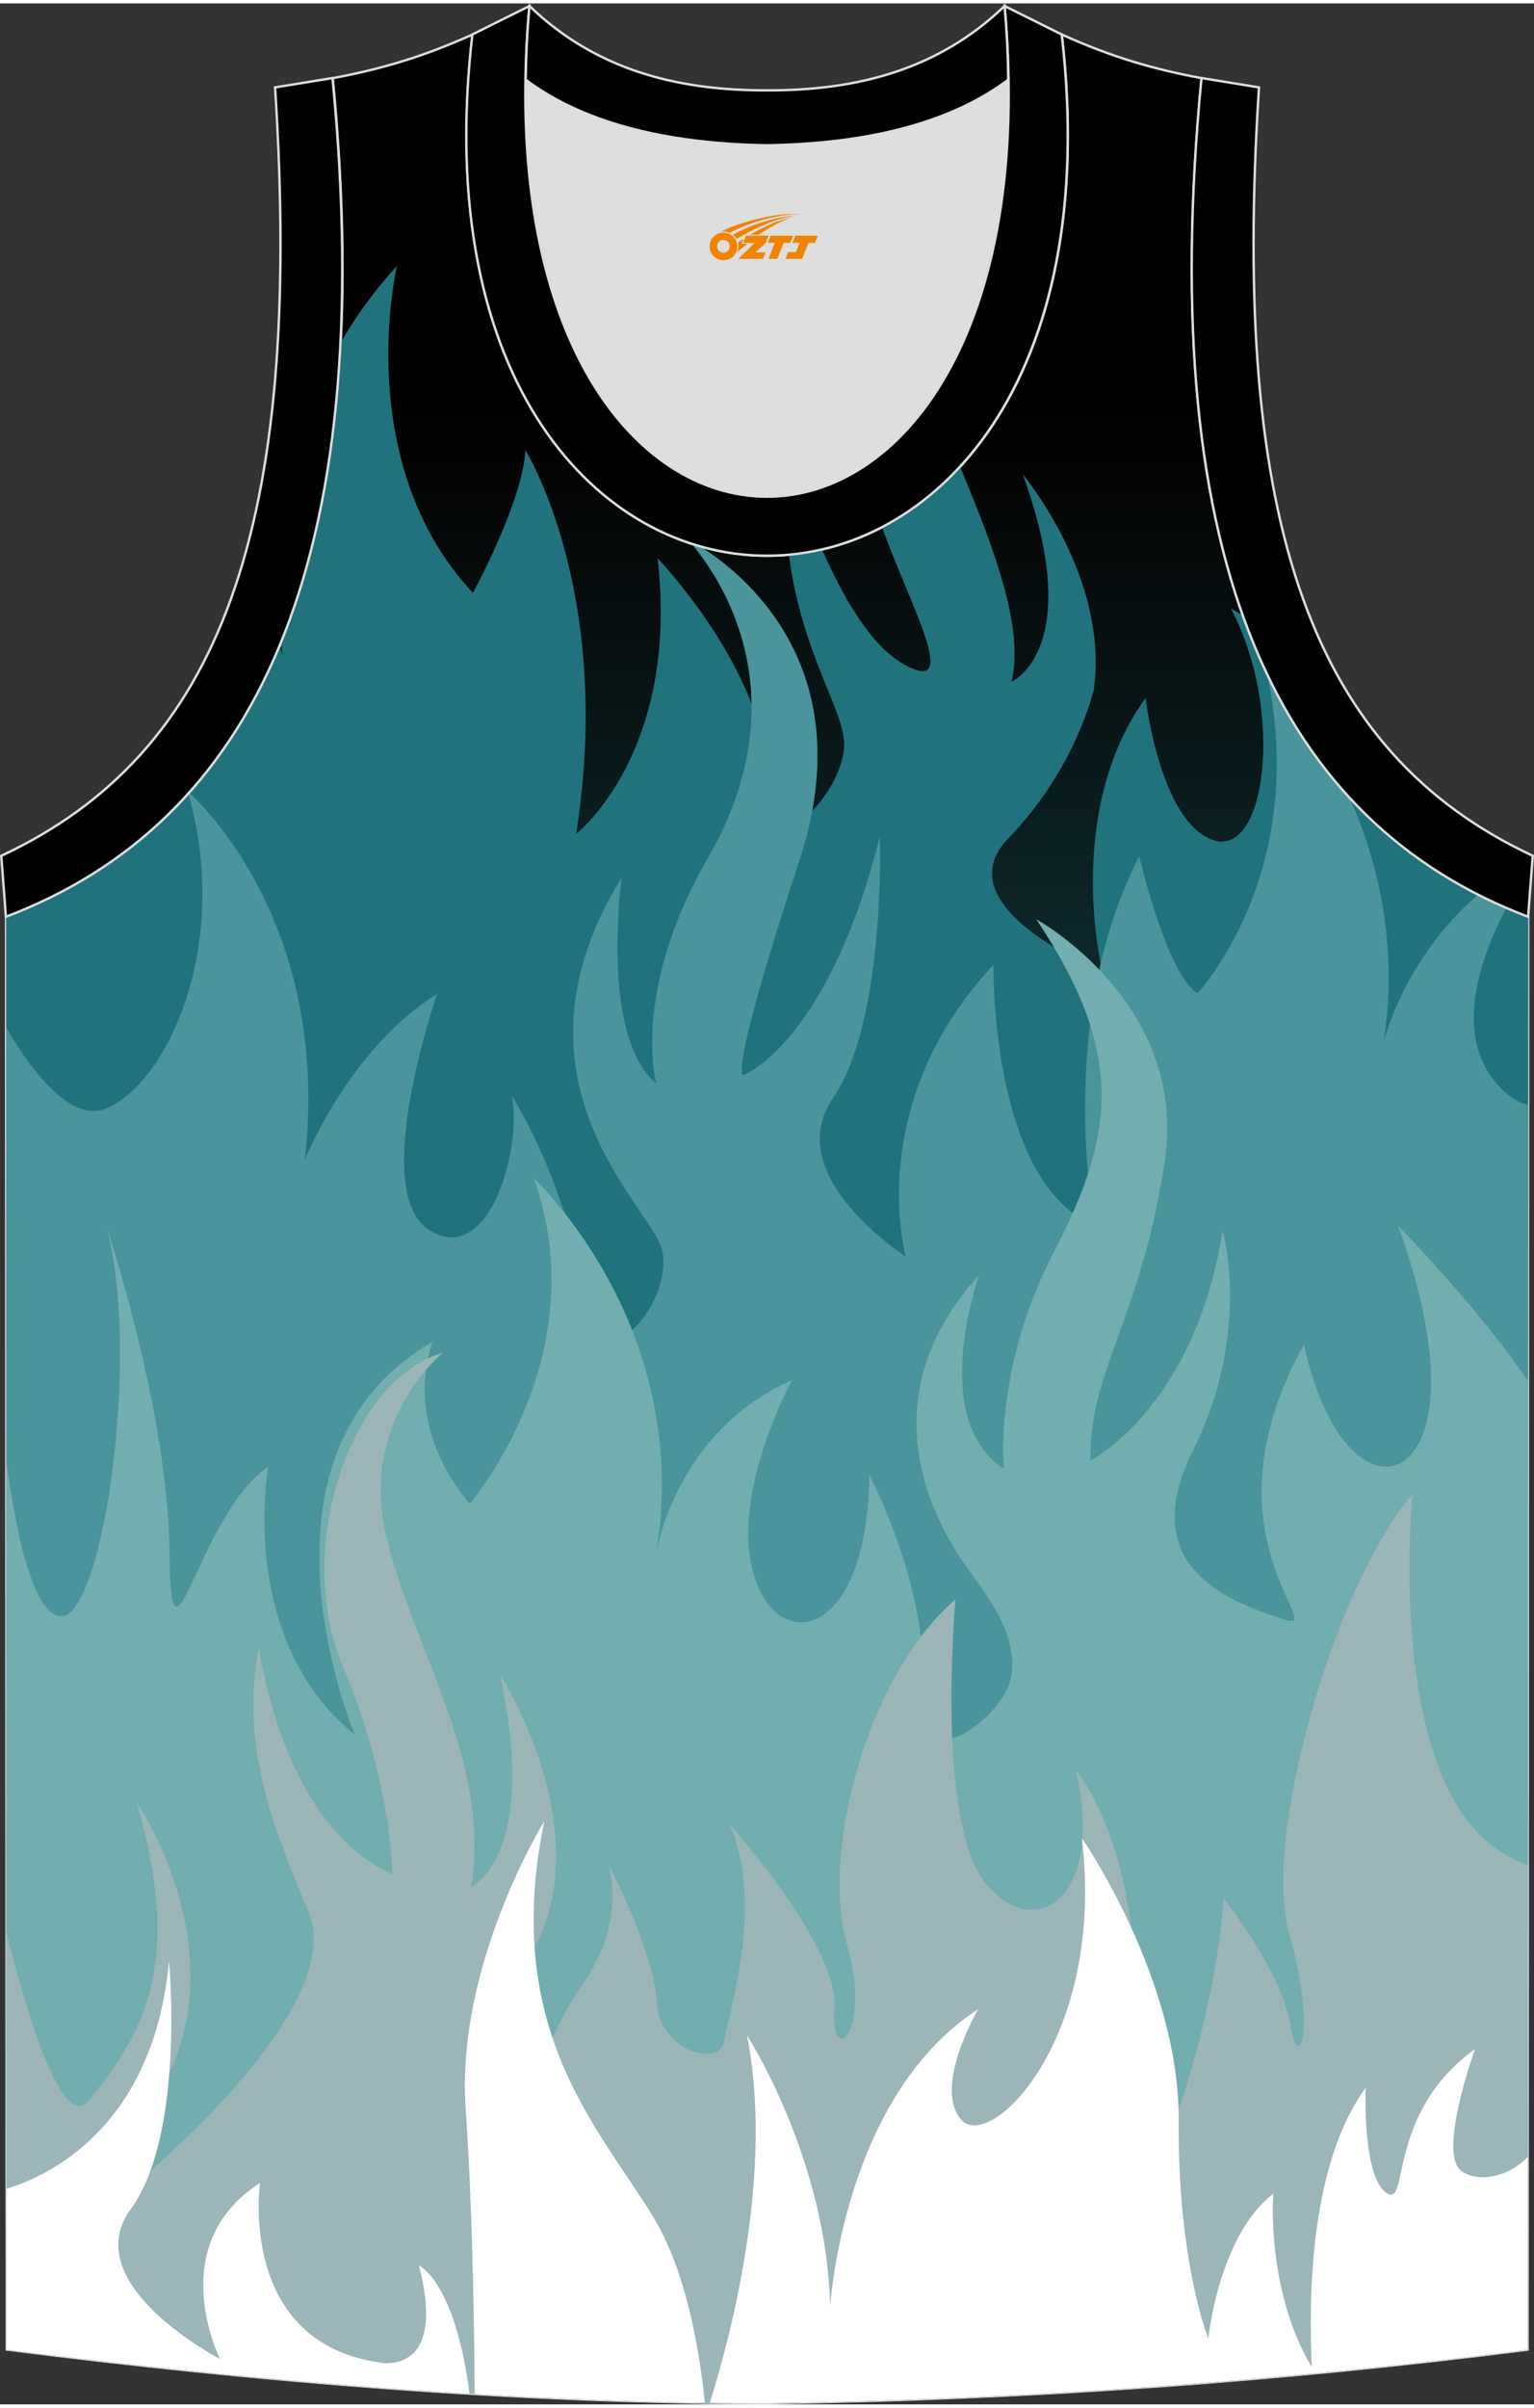
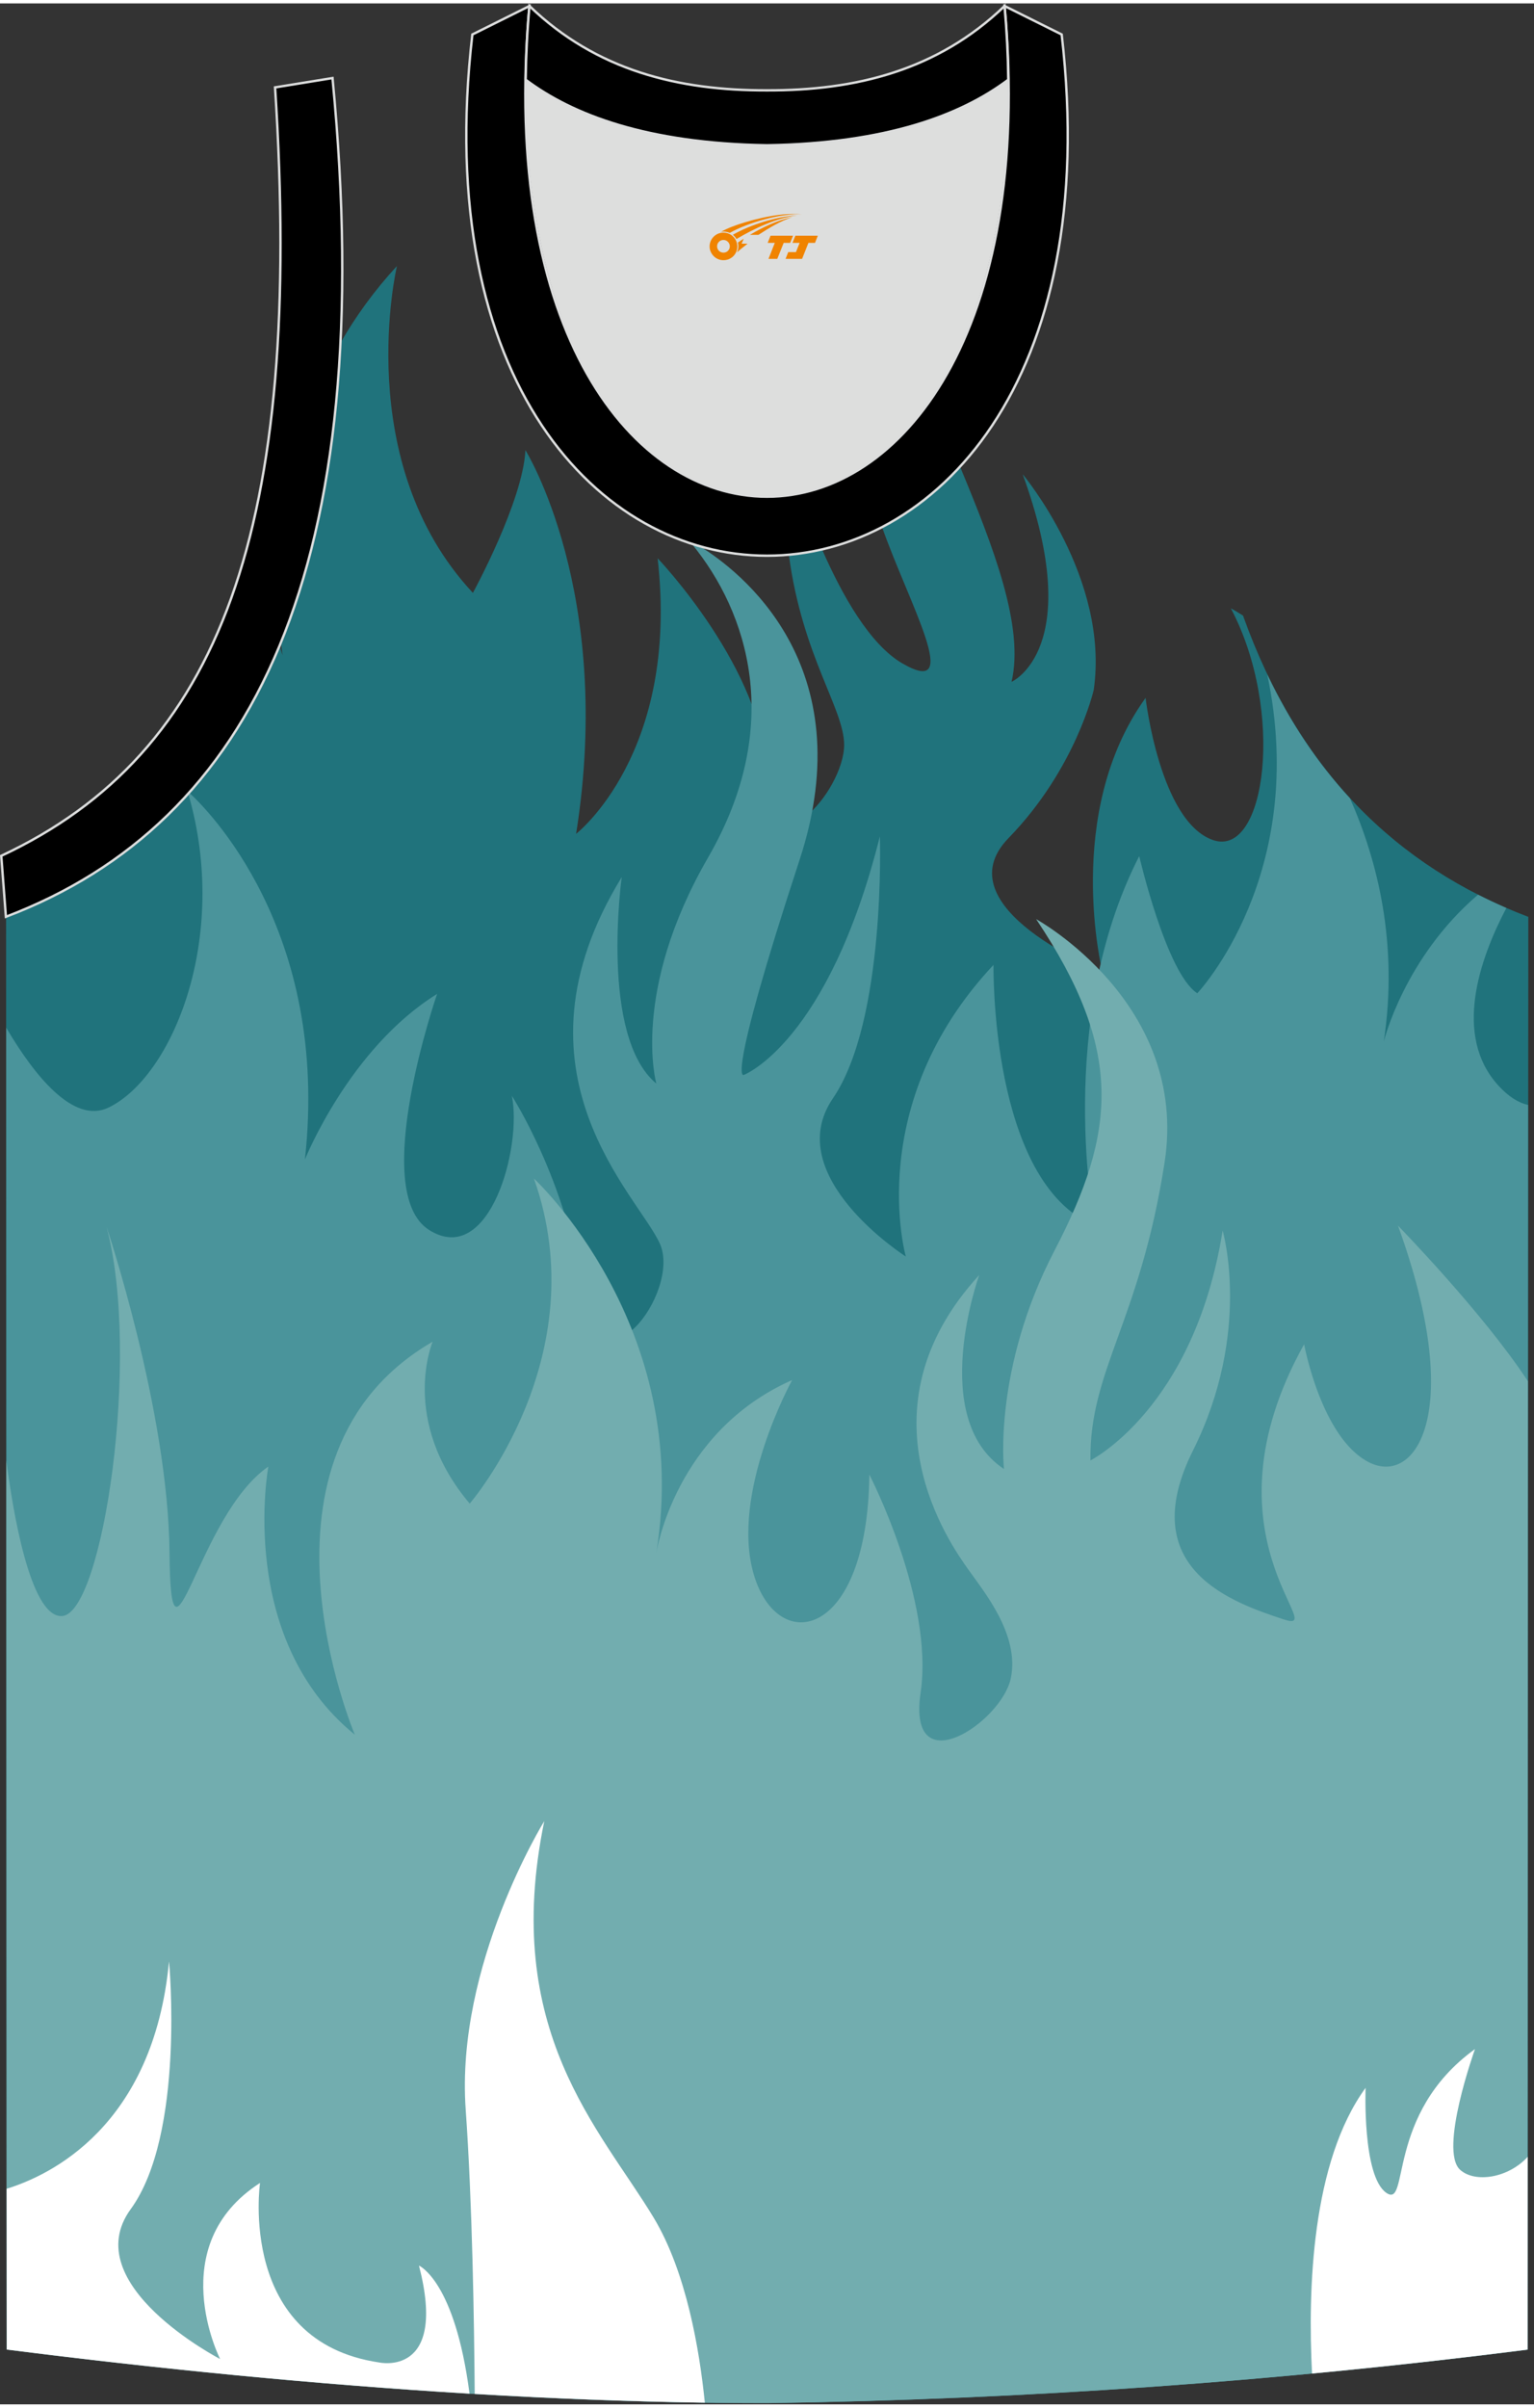
<svg xmlns="http://www.w3.org/2000/svg" version="1.1" id="图层_1" x="0px" y="0px" width="338.74px" height="531.5px" viewBox="0 0 340.24 532.34" enable-background="new 0 0 340.24 532.34" xml:space="preserve">
  <rect x="0" y="0" width="340.24" height="532.34" fill="#333333" stroke="none" />
  <g>
    <linearGradient id="SVGID_1_" gradientUnits="userSpaceOnUse" x1="170.152" y1="441.891" x2="170.152" y2="85.668" gradientTransform="matrix(1 0 0 -1 0 533.236)">
      <stop offset="0" style="stop-color:#030000" />
      <stop offset="1" style="stop-color:#20737C" />
    </linearGradient>
-     <path fill-rule="evenodd" clip-rule="evenodd" fill="url(#SVGID_1_)" stroke="#DCDDDD" stroke-width="0.533" stroke-miterlimit="22.926" d="   M170.18,532.07c57.56-0.83,113.7-4.88,168.63-11.86l0.14-317.67c-54.71-20.79-82.93-77.29-72.44-185.96h0.02   c-10.68-2-19.81-4.62-31.02-9.68c17.85,154.09-148.57,154.09-130.71,0c-11.22,5.04-20.33,7.67-31.02,9.68h0.02   C84.29,125.23,56.07,181.71,1.35,202.51l0.14,317.67C55.98,527.12,115.28,532.07,170.18,532.07z" />
    <g>
      <path fill-rule="evenodd" clip-rule="evenodd" fill="#20737C" d="M62.02,142.52c0.23,0.66,0.45,1.34,0.68,2.02    c0,0-0.18-0.97-0.38-2.76c7.42-18.16,11.94-40.22,13.25-66.61C78.9,69.4,83,63.68,88.04,58.23c0,0-10.27,43.43,16.85,72.47    c0,0,11.09-20.28,11.65-31.65c0,0,19.73,31.65,11.24,85.07c0,0,23.02-17.81,18.08-61.1c0,0,23.84,24.93,24.11,47.95    s17.26,3.83,17.26-6.57c0-8.02-9.27-19.62-12.27-42.18c2.47-0.22,4.92-0.62,7.36-1.18c4.5,10.27,10.65,21.12,17.79,25.27    c13.72,7.99,1.53-13.13-4.47-30.2c6.2-3.23,12.05-7.69,17.3-13.39c7.46,17.97,14.27,35.47,11.42,47.7c0,0,16.58-7.26,2.47-46.03    c0,0,19.32,23.02,15.76,47.81c0,0-3.98,17.53-18.91,32.88s20.82,29.59,20.82,29.59s-8.77-35.21,9.59-60.69    c0,0,3.15,27.4,14.93,31.51c11.78,4.11,16.02-28.63,3.98-51.37c0,0,1.03,0.54,2.7,1.61c12.22,34.23,33.94,55.65,63.28,66.8    l-0.14,317.67c-54.93,6.98-111.07,11.03-168.63,11.86c-54.91,0-114.21-4.95-168.69-11.89L1.35,202.51    C28.7,192.11,49.43,172.8,62.02,142.52z" />
      <path fill-rule="evenodd" clip-rule="evenodd" fill="#4A949B" d="M1.37,227.09c6.25,10.62,14.91,21.46,22.69,17.73    c14.16-6.81,26.97-37.72,17.7-69.58l0.21-0.23c3.56,3.24,31.3,30.27,25.66,81.32c0,0,9.86-24.66,29.32-36.71    c0,0-15.2,43.84-1.78,52.33c13.43,8.49,20.69-18.5,18.36-29.73c0,0,12.06,18.63,15.61,43.29c3.56,24.66,21.92,0.28,17.26-10.42    c-4.65-10.68-35.13-37.92-8.5-81.37c0,0-4.93,35.35,7.67,45.76c0,0-5.75-20.28,11.5-50.14c16.93-29.29,8.82-54.36-3.65-69.53    c0.58,0.19,1.16,0.36,1.75,0.52c8.67,5.33,36.38,26.27,22.18,69.56c-16.71,50.96-12.33,47.67-12.33,47.67s18.63-7.13,30.14-52.88    c0,0,1.37,40.82-10.42,58.09c-11.78,17.26,16.17,35.07,16.17,35.07s-9.59-33.7,19.45-64.66c0,0-0.82,48.23,22.46,57.81    c0,0-9.04-44.94,9.86-81.93c0,0,6.03,26.03,12.88,30.41c0,0,24.88-26.25,15.52-70.67c5.05,10.58,11.18,19.69,18.33,27.43    c6.18,13.91,10.75,32.34,7.52,53.92c0,0,4.49-18.51,20.9-32.54c2.05,1.04,4.15,2.02,6.28,2.95c-5.97,11.36-11.9,28.4-1.7,39.45    c2.25,2.44,4.43,3.76,6.51,4.23L338.8,520.2c-54.93,6.98-111.07,11.03-168.63,11.86c-54.91,0-114.21-4.95-168.69-11.89    L1.37,227.09z" />
      <path fill-rule="evenodd" clip-rule="evenodd" fill="#72ADAF" d="M1.4,323.04C2.71,333.3,6.61,358,13.77,357.56    c9.04-0.55,17.53-57.54,9.86-86.3c0,0,13.7,40.82,13.97,72.33c0.28,31.51,6.03-8.22,21.92-19.18c0,0-7.13,38.09,19.18,59.45    c0,0-26.31-61.92,17.26-87.13c0,0-7.4,17.4,8.22,35.89c0,0,28.22-32.6,14.25-72.06c0,0,35.34,32.6,27.13,83.02    c0,0,4.11-26.85,30.14-38.35c0,0-13.84,25.07-8.5,43.15c5.34,18.08,25.21,14.38,25.62-22.2c0,0,14.38,27.81,11.37,48.36    c-3.01,20.55,17.95,6.57,20-3.15c2.05-9.73-6.03-19.32-9.59-24.39c-3.56-5.07-25.07-34.93,2.6-65.07c0,0-11.51,31.78,5.48,43.02    c0,0-2.47-22.2,11.24-48.49c13.7-26.31,15.35-44.38-4.11-73.43c0,0,33.98,18.63,28.49,53.98s-16.71,46.03-16.44,66.04    c0,0,23.02-11.51,29.32-50.96c0,0,6.57,22.46-6.58,48.77c-13.15,26.31,8.91,33.7,20,37.4c11.09,3.7-19.18-18.22,4.65-60.96    c0,0,3.83,20.82,14.38,26.16c10.55,5.34,21.37-11.37,6.44-52.47c0,0,18.99,19.46,28.82,34.51l-0.1,214.72    c-54.93,6.98-111.07,11.03-168.63,11.86c-54.91,0-114.21-4.95-168.69-11.89L1.4,323.04z" />
-       <path fill-rule="evenodd" clip-rule="evenodd" fill="#9BB5B9" d="M29.46,483.82c0,0,48.23-38.91,38.91-60.83    c-9.32-21.92-14.79-38.36-10.96-58.63c0,0,4.93,39.45,29.59,50.41c0,0,0-20.28-10.96-46.03c-10.96-25.75,1.37-63.56,22.2-69.59    c0,0-18.63,15.07-12.6,40.55c6.03,25.48,23.29,49.87,18.91,77.82c0,0,15.11-6.61,6.3-47.13c0,0,31.51,48.77-5.48,75.35    c0,0-5.21,19.45,7.95,32.88c0,0,6.03-25.75,15.89-39.45s5.75-26.57,5.75-26.57s10.14,19.18,10.68,30.41    c0.54,11.24,14.11,14.52,14.93,8.91c0.82-5.62,9.18-30.14,1.23-48.23c0,0,24.38,27.13,23.29,40.82c-1.1,13.7,8.49,5.48,2.74-14.25    c-5.75-19.73,4.11-59.18,24.11-76.44c0,0-4.65,50.41,7.13,63.56c11.78,13.15,26.03,0.82,19.45-25.75c0,0,19.73,22.2,10.96,75.9    s18.63-2.47,21.92-47.4c0,0,12.88,16.17,14.79,27.95c1.92,11.78,5.75,0.82-0.28-20.28c-6.03-21.1,10.14-77.26,27.39-97.26    c0,0-6.3,62.74,19.45,79.18c2.13,1.36,4.16,2.33,6.1,2.98l-0.04,107.51c-54.93,6.98-111.07,11.03-168.63,11.86    c-54.91,0-114.21-4.95-168.69-11.89l-0.04-92.42c5.46,21.62,12.81,44.15,18.41,37.04c10.14-12.88,21.64-27.95,10.42-66.04    c0,0,23.02,33.42,5.21,64.12C17.67,493.55,29.46,483.82,29.46,483.82z" />
      <path fill-rule="evenodd" clip-rule="evenodd" fill="#FFFFFF" d="M1.47,484.54c9.48-2.91,32.55-13.7,36.02-50.41    c0,0,3.63,38.26-8.5,54.93s19.83,33.23,19.83,33.23s-12.76-25.14,8.85-39.04c0,0-5.06,35.12,26.41,39.8c0,0,15.28,3.42,8.85-21.47    c0,0,7.96,3.34,11.21,28.39c-34.61-2.09-69.51-5.56-102.64-9.78L1.47,484.54z" />
      <path fill-rule="evenodd" clip-rule="evenodd" fill="#FFFFFF" d="M120.72,403.03c0,0-19.71,31.84-17.43,63.92    c1.47,20.73,1.88,47.04,2,63.08c17.18,1.02,34.27,1.69,51.04,1.94c-1.17-11.66-4.09-28.97-11.34-41.01    C133.1,471.25,111.12,449.52,120.72,403.03z" />
-       <path fill-rule="evenodd" clip-rule="evenodd" fill="#FFFFFF" d="M157.45,531.98c5.39-17.32,14.03-51.97,8.24-81.45    c0,0,17.68,27.29,18.44,60.13c0,0,2.78-46.49,32.84-65.95c0,0-10.1,17.18-3.79,24.51c6.31,7.33,32.09-17.68,26.78-62.41    c0,0,21.73,31.33,21.47,62.66c-0.25,31.33,6.57,48.26,6.57,48.26s2.27-22.74,14.4-32.09c0,0-1.77,22.29,9.35,39.78    c-39.85,3.79-80.37,6.04-121.6,6.63C165.96,532.07,161.72,532.04,157.45,531.98z" />
      <path fill-rule="evenodd" clip-rule="evenodd" fill="#FFFFFF" d="M291.01,525.51c-0.97-18.65-0.08-46.93,11.88-63.35    c0,0-0.76,19.46,4.55,23.25s-0.25-17.43,19.71-31.84c0,0-8.09,22.49-3.28,26.78c3.27,2.93,10.62,1.86,14.97-2.89l-0.02,42.74    C322.98,522.22,307.06,523.99,291.01,525.51z" />
    </g>
    <path fill-rule="evenodd" clip-rule="evenodd" fill="#DDDEDD" d="M170.13,31.49c26.55-0.42,43.06-6.71,53.46-14.5   c0.02-0.06,0.03-0.12,0.05-0.18c1.15,124.13-108.17,124.13-107.02,0c0.02,0.06,0.03,0.12,0.05,0.18   C127.07,24.77,143.6,31.06,170.13,31.49z" />
-     <path fill-rule="evenodd" clip-rule="evenodd" stroke="#DCDDDD" stroke-width="0.533" stroke-miterlimit="22.926" d="   M338.93,202.51c-54.71-20.79-82.93-77.29-72.44-185.96l12.75,2.07c-6.32,97.73,12.06,147.61,60.72,170.37L338.93,202.51z" />
    <path fill-rule="evenodd" clip-rule="evenodd" stroke="#DCDDDD" stroke-width="0.533" stroke-miterlimit="22.926" d="   M1.31,202.51c54.71-20.79,82.93-77.29,72.44-185.96l-12.74,2.07C67.33,116.35,48.95,166.23,0.28,189L1.31,202.51z" />
    <path fill-rule="evenodd" clip-rule="evenodd" stroke="#DCDDDD" stroke-width="0.533" stroke-miterlimit="22.926" d="   M117.43,0.58c-13.02,145.06,118.41,145.06,105.39,0l12.66,6.31c17.85,154.09-148.57,154.09-130.71,0L117.43,0.58z" />
    <path fill-rule="evenodd" clip-rule="evenodd" stroke="#DCDDDD" stroke-width="0.533" stroke-miterlimit="22.926" d="   M117.43,0.58c14.87,14.31,33.04,18.75,52.69,18.7c19.66,0.05,37.82-4.41,52.69-18.7c0.5,5.63,0.77,11.02,0.82,16.19   c-0.02,0.06-0.03,0.13-0.05,0.19c-10.4,7.8-26.92,14.07-53.46,14.5c-26.55-0.42-43.06-6.71-53.47-14.5   c-0.02-0.06-0.03-0.13-0.05-0.19C116.66,11.6,116.92,6.21,117.43,0.58z" />
  </g>
  <g id="图层_x0020_1">
    <path fill="#F08300" d="M157.57,54.9c0.416,1.136,1.472,1.984,2.752,2.032c0.144,0,0.304,0,0.448-0.016h0.016   c0.016,0,0.064,0,0.128-0.016c0.032,0,0.048-0.016,0.08-0.016c0.064-0.016,0.144-0.032,0.224-0.048c0.016,0,0.016,0,0.032,0   c0.192-0.048,0.4-0.112,0.576-0.208c0.192-0.096,0.4-0.224,0.608-0.384c0.672-0.56,1.104-1.408,1.104-2.352   c0-0.224-0.032-0.448-0.08-0.672l0,0C163.41,53.02,163.36,52.85,163.28,52.67C162.81,51.58,161.73,50.82,160.46,50.82C158.77,50.82,157.39,52.19,157.39,53.89C157.39,54.24,157.45,54.58,157.57,54.9L157.57,54.9L157.57,54.9z M161.87,53.92L161.87,53.92C161.84,54.7,161.18,55.3,160.4,55.26C159.61,55.23,159.02,54.58,159.05,53.79c0.032-0.784,0.688-1.376,1.472-1.344   C161.29,52.48,161.9,53.15,161.87,53.92L161.87,53.92z" />
    <polygon fill="#F08300" points="175.9,51.5 ,175.26,53.09 ,173.82,53.09 ,172.4,56.64 ,170.45,56.64 ,171.85,53.09 ,170.27,53.09    ,170.91,51.5" />
    <path fill="#F08300" d="M177.87,46.77c-1.008-0.096-3.024-0.144-5.056,0.112c-2.416,0.304-5.152,0.912-7.616,1.664   C163.15,49.15,161.28,49.87,159.93,50.64C160.13,50.61,160.32,50.59,160.51,50.59c0.48,0,0.944,0.112,1.36,0.288   C165.97,48.56,173.17,46.51,177.87,46.77L177.87,46.77L177.87,46.77z" />
    <path fill="#F08300" d="M163.34,52.24c4-2.368,8.88-4.672,13.488-5.248c-4.608,0.288-10.224,2-14.288,4.304   C162.86,51.55,163.13,51.87,163.34,52.24C163.34,52.24,163.34,52.24,163.34,52.24z" />
    <polygon fill="#F08300" points="181.39,51.5 ,180.77,53.09 ,179.31,53.09 ,177.9,56.64 ,177.44,56.64 ,175.93,56.64 ,174.24,56.64    ,174.83,55.14 ,176.54,55.14 ,177.36,53.09 ,175.77,53.09 ,176.41,51.5" />
-     <polygon fill="#F08300" points="170.48,51.5 ,169.84,53.09 ,167.55,55.2 ,169.81,55.2 ,169.23,56.64 ,163.74,56.64 ,167.41,53.09    ,164.83,53.09 ,165.47,51.5" />
    <path fill="#F08300" d="M175.76,47.36c-3.376,0.752-6.464,2.192-9.424,3.952h1.888C170.65,49.74,172.99,48.31,175.76,47.36z    M164.96,52.18C164.33,52.56,164.27,52.61,163.66,53.02c0.064,0.256,0.112,0.544,0.112,0.816c0,0.496-0.112,0.976-0.32,1.392   c0.176-0.16,0.32-0.304,0.432-0.4c0.272-0.24,0.768-0.64,1.6-1.296l0.32-0.256H164.48l0,0L164.96,52.18L164.96,52.18L164.96,52.18z" />
  </g>
</svg>